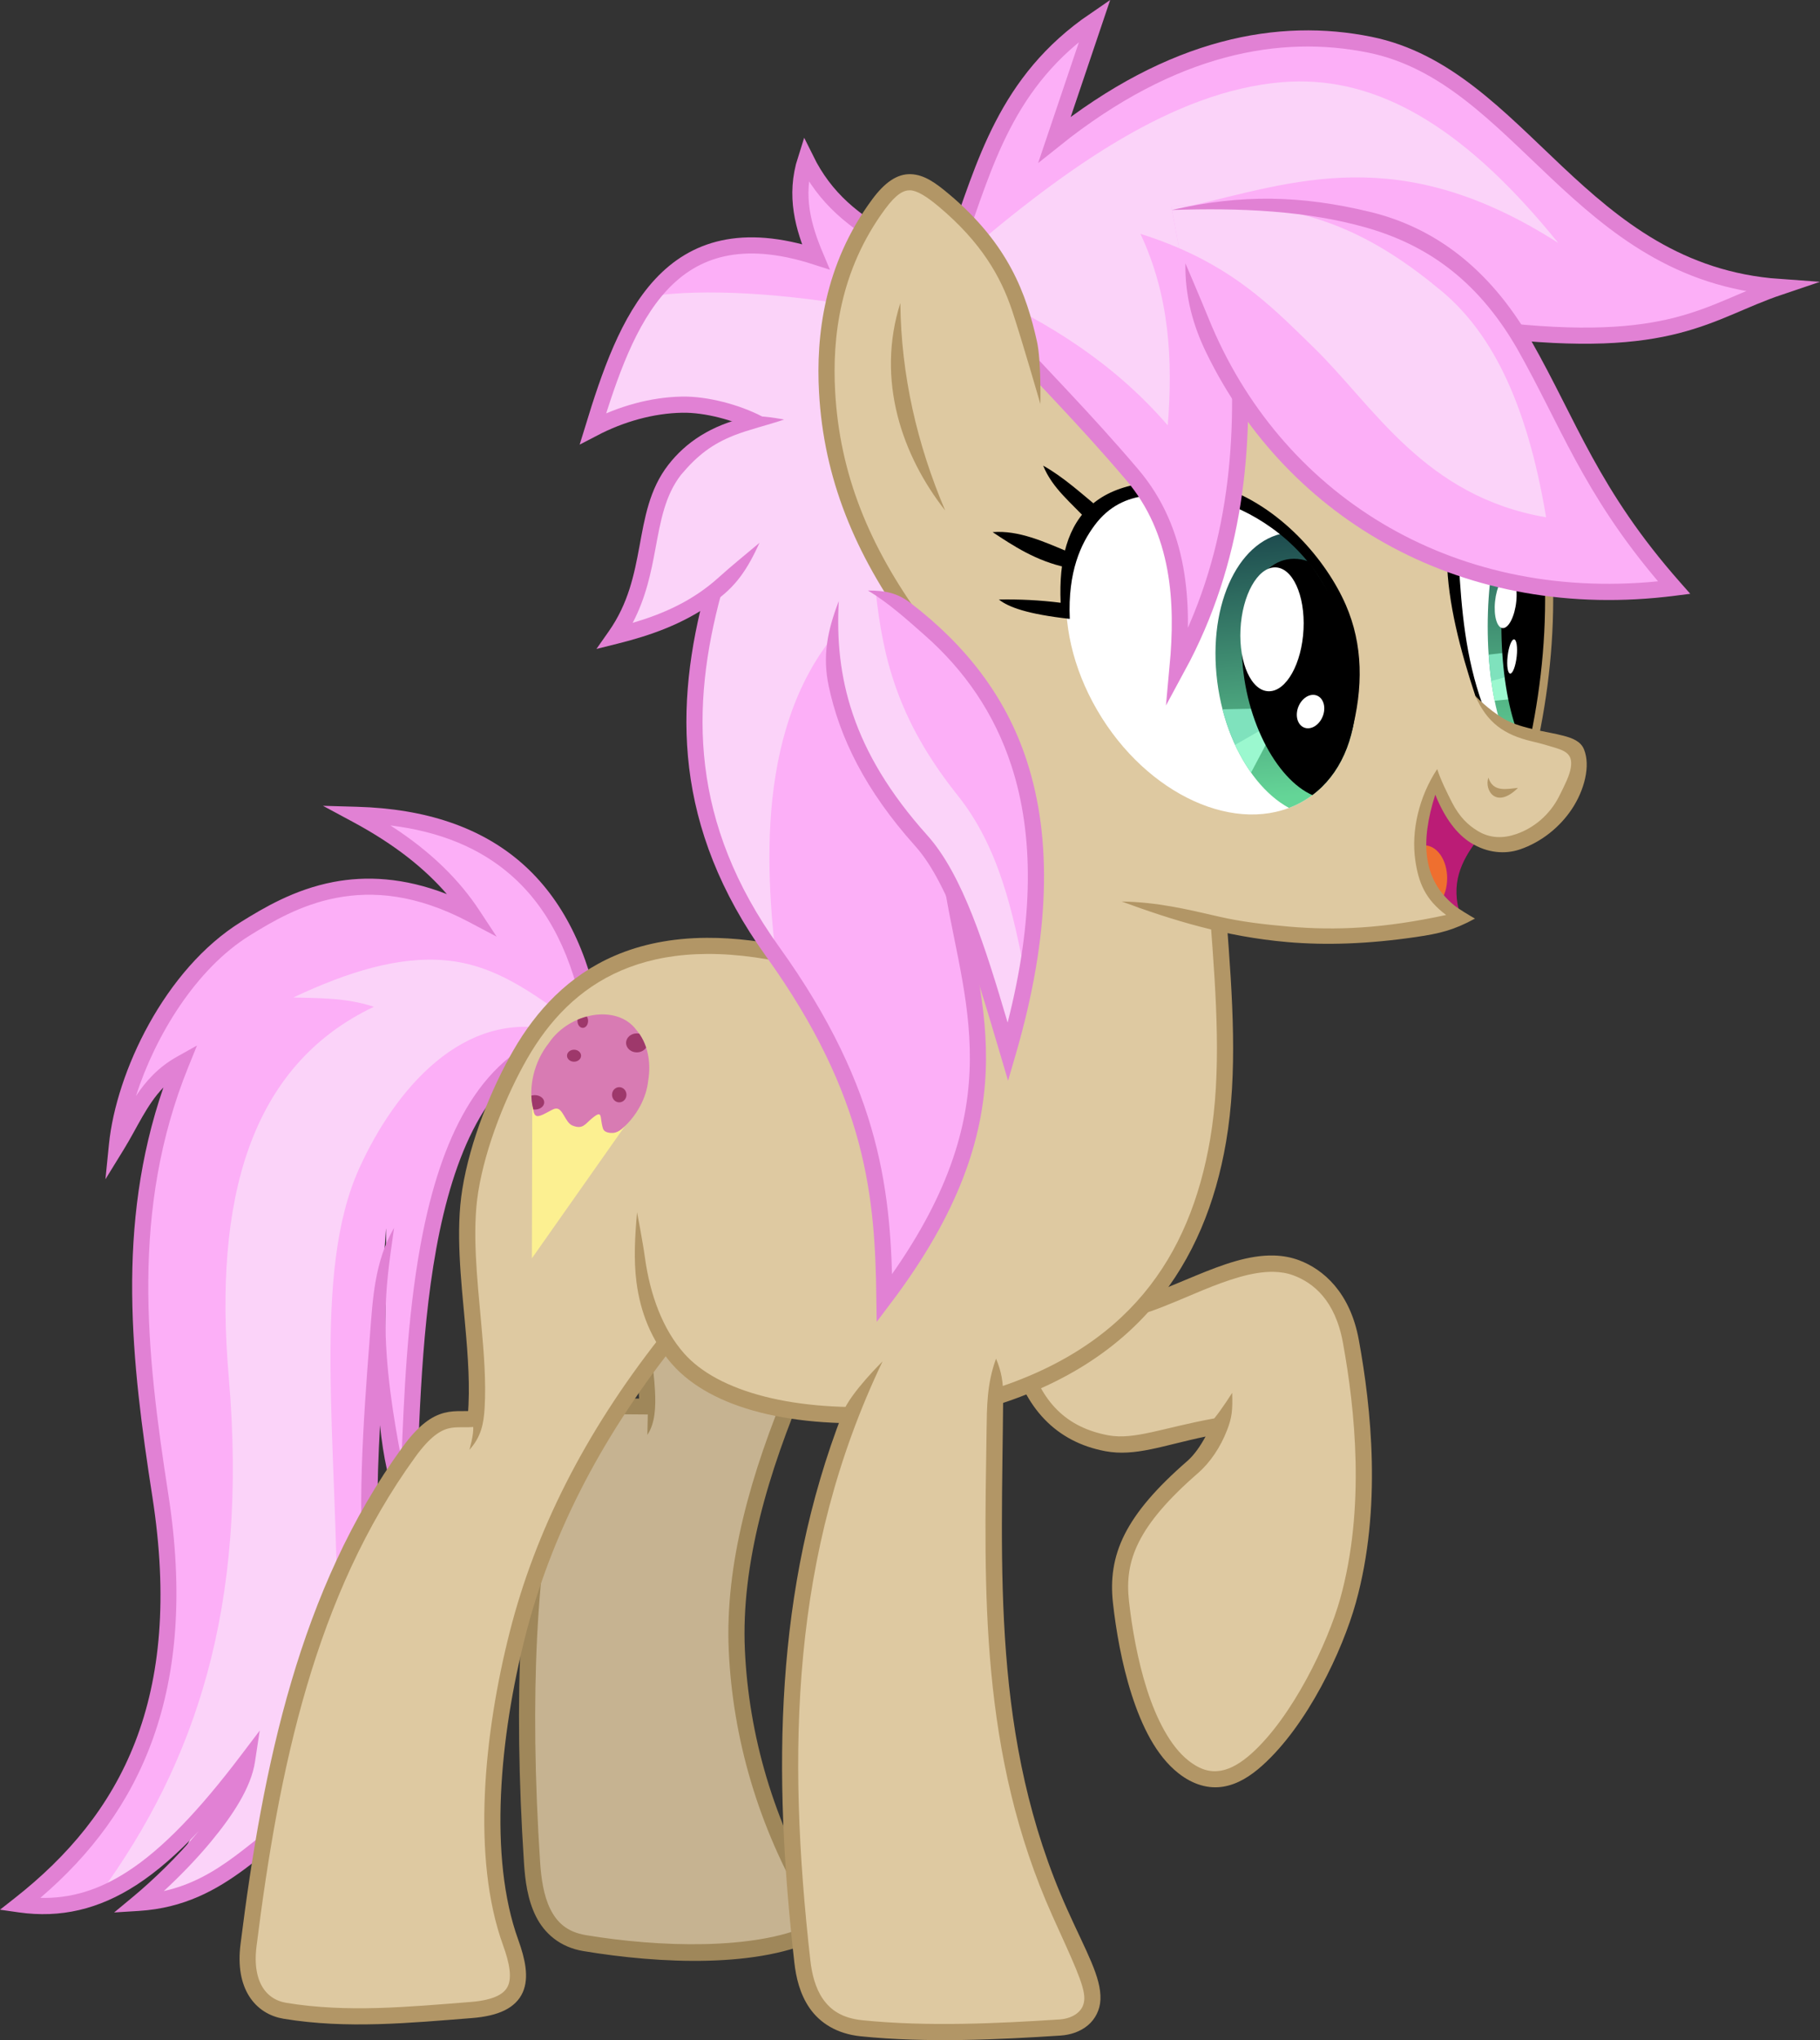
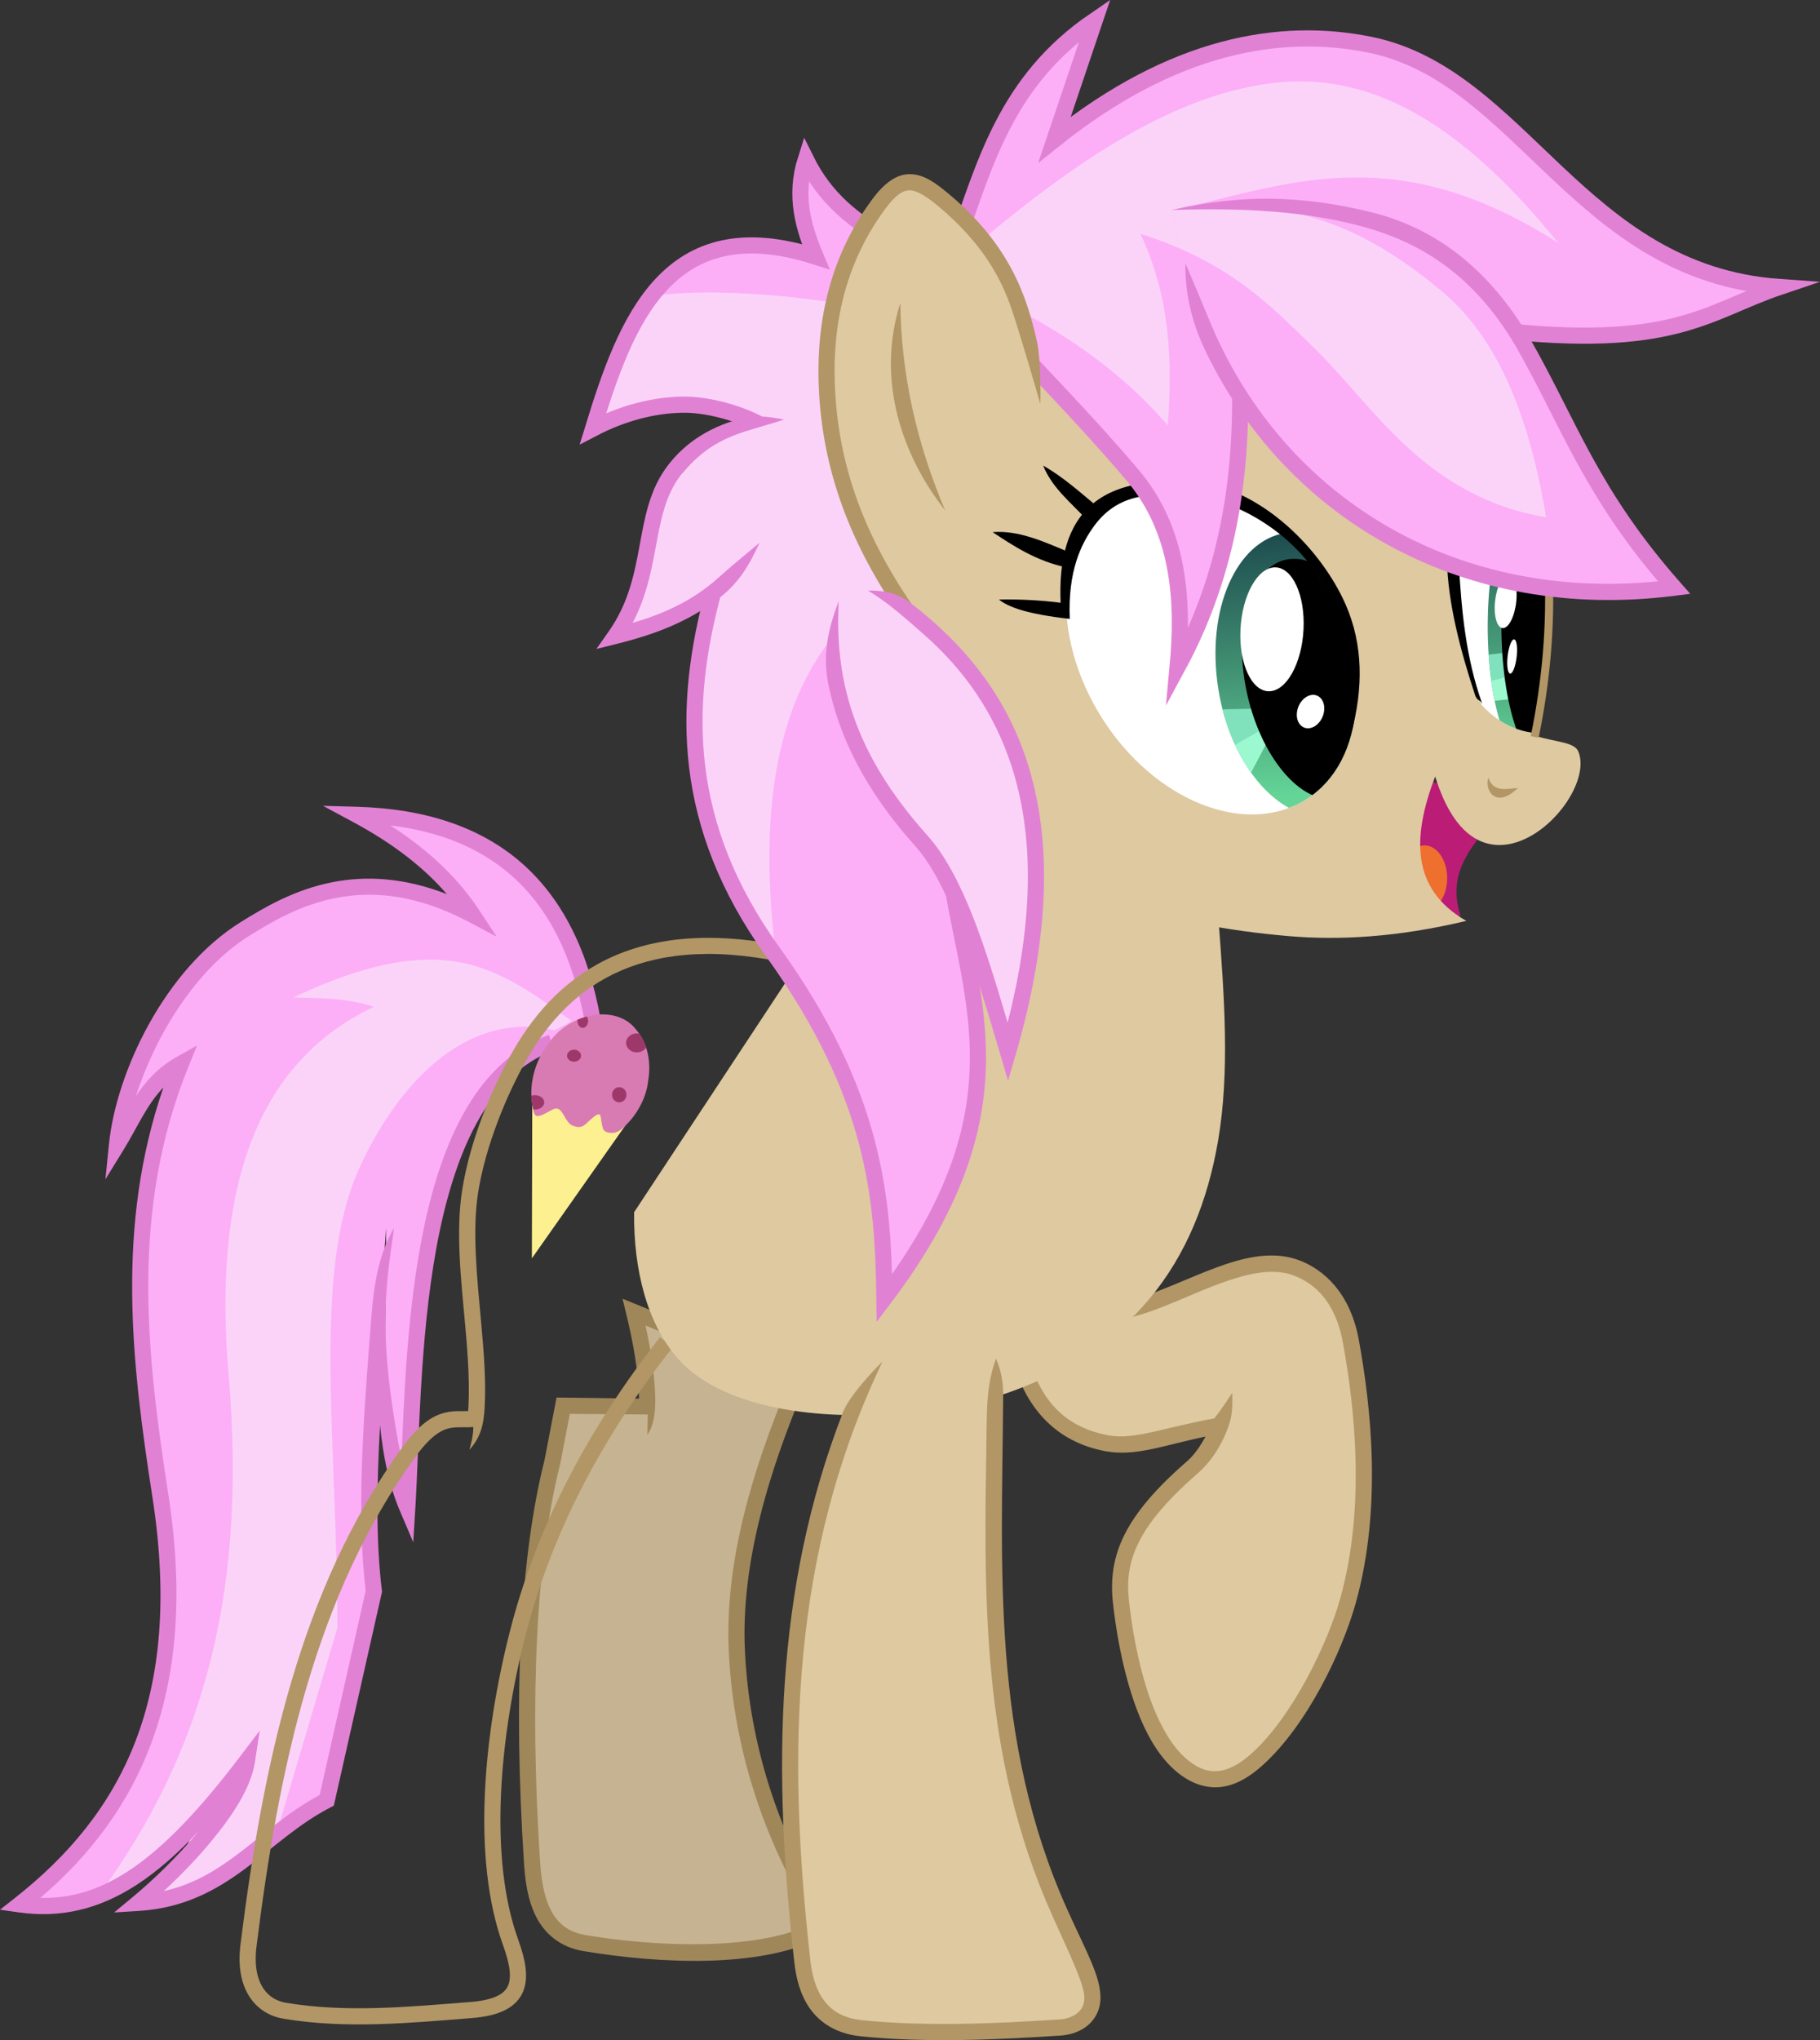
<svg xmlns="http://www.w3.org/2000/svg" xmlns:ns1="http://www.inkscape.org/namespaces/inkscape" xmlns:ns2="http://sodipodi.sourceforge.net/DTD/sodipodi-0.dtd" xmlns:xlink="http://www.w3.org/1999/xlink" id="svg2" version="1.1" ns1:version="0.91 r13725" width="2255.428" height="2527.146" viewBox="0 0 2255.428 2527.146" ns2:docname="Uimportant_question_mark.svg" ns1:export-filename="/home/tps/twit.png" ns1:export-xdpi="80.023094" ns1:export-ydpi="80.023094">
  <rect x="0" y="0" width="2255.428" height="2527.146" fill="#333333" stroke="none" />
  <defs id="defs6">
    <linearGradient ns1:collect="always" id="linearGradient4277">
      <stop style="stop-color:#1e4c4f;stop-opacity:1" offset="0" id="stop4279" />
      <stop style="stop-color:#64d597;stop-opacity:1" offset="1" id="stop4281" />
    </linearGradient>
    <clipPath clipPathUnits="userSpaceOnUse" id="clipPath4263">
      <ellipse ry="176.157" rx="58.709" cy="-671.505" cx="1169.779" id="ellipse4265" style="opacity:1;fill:#1e4a4d;fill-opacity:1;stroke:none;stroke-width:1;stroke-linecap:butt;stroke-linejoin:miter;stroke-miterlimit:6;stroke-dasharray:none;stroke-opacity:1" />
    </clipPath>
    <linearGradient ns1:collect="always" xlink:href="#linearGradient4277" id="linearGradient4283" x1="1182.969" y1="-845.924" x2="1178.559" y2="-500.415" gradientUnits="userSpaceOnUse" />
    <clipPath clipPathUnits="userSpaceOnUse" id="clipPath4300">
      <path ns2:nodetypes="ccccc" ns1:connector-curvature="0" id="path4302" d="m 1069.149,-748.925 117.167,6.657 c 2.323,61.564 -0.807,128.317 -12.316,203.045 -24.345,-1.887 -48.098,-10.873 -70.567,-35.283 -29.6,-65.863 -28.274,-118.582 -34.285,-174.419 z" style="opacity:1;fill:#ffffff;fill-opacity:1;stroke:none;stroke-width:1;stroke-linecap:butt;stroke-linejoin:miter;stroke-miterlimit:6;stroke-dasharray:none;stroke-opacity:1" />
    </clipPath>
    <clipPath clipPathUnits="userSpaceOnUse" id="clipPath4342">
      <ellipse transform="matrix(1,0,0.094,0.996,0,0)" ry="176.842" rx="113.399" cy="-614.684" cx="946.119" id="ellipse4344" style="opacity:1;fill:none;fill-opacity:1;stroke:#ff0000;stroke-width:1.002;stroke-linecap:butt;stroke-linejoin:miter;stroke-miterlimit:6;stroke-dasharray:none;stroke-opacity:1" />
    </clipPath>
    <linearGradient ns1:collect="always" xlink:href="#linearGradient4277" id="linearGradient4352" x1="939.077" y1="-789.881" x2="965.852" y2="-468.242" gradientUnits="userSpaceOnUse" />
    <clipPath clipPathUnits="userSpaceOnUse" id="clipPath4365">
      <ellipse transform="matrix(0.879,-0.477,0.503,0.864,0,0)" ry="221.026" rx="160.589" cy="-200.207" cx="988.614" id="ellipse4367" style="opacity:1;fill:none;fill-opacity:1;stroke:#ff0000;stroke-width:1;stroke-linecap:butt;stroke-linejoin:miter;stroke-miterlimit:6;stroke-dasharray:none;stroke-opacity:1" />
    </clipPath>
    <clipPath clipPathUnits="userSpaceOnUse" id="clipPath4542">
      <path ns2:nodetypes="cssssssssccc" ns1:connector-curvature="0" id="path4544" d="m 70.716,-109.062 c -2.183,21.477 -14.474,44.269 -32.515,59.674 -3.35,2.86 -7.068,4.807 -10.988,5.082 -5.132,0.36 -11.122,-0.93 -12.503,-5.278 -4.552,-14.326 0.573,-24.608 -14.292,-12.199 -7.967,6.651 -10.835,13.409 -23.375,8.45 -9.688,-3.831 -11.784,-22.413 -21.204,-21.096 -4.622,0.646 -14.76,8.341 -20.984,9.248 -5.661,0.824 -5.857,-5.022 -6.838,-9.223 -6.064,-25.968 0.737,-57.373 19.541,-81.17 25.551,-37.905 84.137,-48.694 108.284,-16.492 14.133,16.345 18.82,39.868 14.874,63.005 z" style="opacity:1;fill:none;fill-opacity:1;stroke:#ff0000;stroke-width:1.1;stroke-linecap:butt;stroke-linejoin:miter;stroke-miterlimit:6;stroke-dasharray:none;stroke-opacity:1" />
    </clipPath>
  </defs>
  <ns2:namedview pagecolor="#ffffff" bordercolor="#666666" borderopacity="1" objecttolerance="10" gridtolerance="10" guidetolerance="10" ns1:pageopacity="0" ns1:pageshadow="2" ns1:window-width="1920" ns1:window-height="1060" id="namedview4" showgrid="false" ns1:zoom="0.18776619" ns1:cx="275.31662" ns1:cy="312.96158" ns1:window-x="0" ns1:window-y="0" ns1:window-maximized="1" ns1:current-layer="layer2" fit-margin-top="0" fit-margin-left="0" fit-margin-right="0" fit-margin-bottom="0" borderlayer="true" ns1:showpageshadow="false" />
  <g ns1:groupmode="layer" id="layer2" ns1:label="horse" style="display:inline;opacity:1" transform="translate(732.561,1447.651)">
    <g id="g4511">
      <path style="opacity:1;fill:#fcaff7;fill-opacity:1;stroke:none;stroke-width:20;stroke-linecap:butt;stroke-linejoin:miter;stroke-miterlimit:6;stroke-dasharray:none;stroke-opacity:1" d="M 1.749,-184.186 C -27.695,-348.095 -122.77,-433.551 -290.43,-438.289 c 71.274,38.351 114.8,80.171 143.561,123.837 -134.527,-71.111 -226.58,-16.824 -281.464,17.113 -90.886,56.2 -150.664,182.698 -159.259,268.125 22.085,-35.893 35.692,-76.351 79.198,-100.71 -72.907,179.917 -52.967,357.772 -25.443,534.918 39.3,252.93 -40.487,401.298 -174.149,506.351 99.324,14.172 178.077,-41.562 281.5,-177.938 -8.438,55.503 -85.755,135.51 -134.631,176.055 107.65,-6.709 150.385,-84.233 233.485,-127.099 l 58.371,-258.905 c -15.739,-127.361 5.366,-294.915 15.064,-450.024 1.711,121.236 -12.459,255.376 26.361,346.462 9.808,-158.664 0.252,-510.405 178.88,-576.181" id="path4505" ns1:connector-curvature="0" ns2:nodetypes="cccsccscccccccc" />
      <path ns2:nodetypes="csccscccccsc" ns1:connector-curvature="0" id="path4509" d="m -24.108,-182.74 c -50.835,-36.569 -95.709,-69.901 -156.524,-75.335 -57.039,-5.096 -119.317,13.474 -188.425,46.035 33.265,0.854 66.531,0.399 99.796,11.507 -154.168,73.295 -198.659,239.563 -179.821,458.497 24.646,286.434 -42.656,479.145 -159.109,639.26 39.99,-16.366 78.509,-45.974 116.743,-78.142 -12.887,32.061 -40.47,62.897 -63.079,94.147 56.272,-10.356 109.133,-45.444 161.933,-80.967 L -314.452,568.649 C -314.617,334.59 -346.032,129.365 -287.541,-0.022 -243.149,-98.221 -158.437,-198.048 -45.191,-171.348" style="opacity:1;fill:#fbd3f9;fill-opacity:1;stroke:none;stroke-width:1;stroke-linecap:butt;stroke-linejoin:miter;stroke-miterlimit:6;stroke-dasharray:none;stroke-opacity:1" />
      <path ns2:nodetypes="cscssccccsscssccscssccccccccssccsscscsccscsccsscsccccssscccsccscc" ns1:connector-curvature="0" id="path4503" d="m -332.326,-449.477 37.158,19.994 c 52.699,28.357 89.519,58.324 116.379,89.402 -53.62,-20.895 -100.67,-22.656 -140.557,-15.031 -48.724,9.314 -86.708,32.238 -114.248,49.268 -94.927,58.698 -154.99,186.585 -163.949,275.629 l -4.361,43.342 22.828,-37.1 c 16.874,-27.425 28.183,-55.003 49.029,-76.635 -59.119,171.315 -39.575,340.43 -13.672,507.137 38.894,250.315 -38.861,393.532 -170.447,496.953 l -18.395,14.457 23.16,3.305 c 51.842,7.397 99.421,-3.766 146.068,-34.023 25.509,-16.546 50.891,-38.87 77.139,-66.738 -0.051,0.061 -0.098,0.124 -0.148,0.186 -25.973,31.379 -57.216,61.234 -81.16,81.098 l -23.609,19.586 30.615,-1.908 c 56.13,-3.498 96.071,-25.854 131.279,-51.936 35.208,-26.082 66.18,-55.631 106.168,-76.258 l 4.146,-2.137 59.779,-265.154 -0.213,-1.727 c -7.458,-60.356 -6.388,-130.611 -2.277,-204.514 3.843,38.402 11.096,74.466 24.578,106.1 l 16.572,38.883 2.607,-42.188 c 4.945,-79.986 5.055,-207.026 25.988,-321.746 10.467,-57.36 26.165,-111.526 49.762,-154.799 23.596,-43.273 54.686,-75.434 96.604,-90.869 l -6.91,-18.768 c -47.396,17.453 -82.097,53.927 -107.254,100.063 -25.157,46.136 -41.176,102.153 -51.875,160.783 -16.693,91.479 -20.386,188.797 -23.506,264.875 -9.833,-50.843 -20.409,-114.958 -19.794,-175.978 0.387,-38.436 4.117,-64.802 10.642,-110.782 -24.523,42.18 -26.52,89.84 -29.919,133.349 -8.773,112.317 -16.394,223.865 -5.257,316.216 l -57.029,252.945 c -40.965,22.024 -72,51.397 -104.717,75.633 -26.278,19.466 -53.505,35.62 -88.432,43.424 19.313,-17.891 40.058,-39.018 58.617,-61.439 27.014,-32.636 49.54,-66.977 54.334,-98.51 l 5.912,-38.883 -23.766,31.338 c -51.369,67.737 -96.346,114.915 -139.762,143.076 -35.946,23.316 -70.602,33.736 -108.395,32.85 124.058,-105.959 196.44,-256.648 158.654,-499.832 -27.481,-176.866 -46.977,-352.424 24.83,-529.627 l 10.695,-26.395 -24.85,13.914 c -23.293,13.042 -38.622,30.324 -50.779,48.654 23.495,-73.704 74.058,-157.455 140.986,-198.84 27.343,-16.908 62.829,-38.097 107.484,-46.633 44.656,-8.536 98.546,-4.768 164.047,29.855 l 34.473,18.223 -21.447,-32.564 c -24.245,-36.809 -59.001,-72.231 -110.262,-105.227 62.082,7.608 111.549,28.339 149.678,61.771 46.355,40.646 76.564,100.581 91.008,180.99 l 19.686,-3.535 c -15,-83.501 -47.049,-148.248 -97.508,-192.492 -50.459,-44.244 -118.759,-67.425 -204.232,-69.84 z" style="color:#000000;font-style:normal;font-variant:normal;font-weight:normal;font-stretch:normal;font-size:medium;line-height:normal;font-family:sans-serif;text-indent:0;text-align:start;text-decoration:none;text-decoration-line:none;text-decoration-style:solid;text-decoration-color:#000000;letter-spacing:normal;word-spacing:normal;text-transform:none;direction:ltr;block-progression:tb;writing-mode:lr-tb;baseline-shift:baseline;text-anchor:start;white-space:normal;clip-rule:nonzero;display:inline;overflow:visible;visibility:visible;opacity:1;isolation:auto;mix-blend-mode:normal;color-interpolation:sRGB;color-interpolation-filters:linearRGB;solid-color:#000000;solid-opacity:1;fill:#e181d4;fill-opacity:1;fill-rule:nonzero;stroke:none;stroke-width:20;stroke-linecap:butt;stroke-linejoin:miter;stroke-miterlimit:6;stroke-dasharray:none;stroke-dashoffset:0;stroke-opacity:1;color-rendering:auto;image-rendering:auto;shape-rendering:auto;text-rendering:auto;enable-background:accumulate" />
    </g>
    <g id="g4499">
      <path ns2:nodetypes="cccccc" ns1:connector-curvature="0" id="path4495" d="m 1097.775,-406.744 c -19.66,26.057 -33.344,54.221 -20.305,93.534 l -72.897,0 0,-176.083 71.021,19.03 z" style="opacity:1;fill:#bb1c76;fill-opacity:1;stroke:none;stroke-width:1;stroke-linecap:butt;stroke-linejoin:miter;stroke-miterlimit:6;stroke-dasharray:none;stroke-opacity:1" />
      <ellipse ry="40.625" rx="27.977" cy="-359.811" cx="1032.867" id="path4497" style="opacity:1;fill:#ef6f2f;fill-opacity:1;stroke:none;stroke-width:1;stroke-linecap:butt;stroke-linejoin:miter;stroke-miterlimit:6;stroke-dasharray:none;stroke-opacity:1" />
    </g>
    <g id="g4200">
      <path style="opacity:1;fill:#c6b391;fill-opacity:1;stroke:none;stroke-width:20;stroke-linecap:butt;stroke-linejoin:miter;stroke-miterlimit:6;stroke-dasharray:none;stroke-opacity:1" d="m 69.235,294.926 -103.853,-1.331 -13.314,69.235 c -30.045,118.266 -38.737,290.794 -25.297,496.628 2.709,41.484 12.11,91.014 65.241,99.858 C 85.926,974.95 209.338,979.634 280.935,943.339 l -3.604,-28.579 C 216.154,812.288 185.431,703.072 180.546,596.718 175.563,488.212 209.75,373.077 257.615,260.927 L 53.258,177.759 Z" id="path4196" ns1:connector-curvature="0" ns2:nodetypes="cccssccscc" />
      <path ns2:nodetypes="cccccsssccccscccccsccssscccccscc" ns1:connector-curvature="0" id="path4194" d="m 38.934,161.133 4.605,18.984 c 8.348,34.398 14.8,68.883 15.883,104.684 l -102.279,-1.312 -14.857,77.256 c -30.427,120.055 -38.962,293.099 -25.494,499.365 1.386,21.234 4.351,45.183 14.746,65.988 10.395,20.805 29.378,38.181 58.832,43.084 C 85.365,984.995 209.416,990.805 285.455,952.258 l 6.281,-3.184 -4.746,-37.643 -1.074,-1.797 C 225.588,808.582 195.346,701.006 190.535,596.258 185.663,490.17 219.243,376.312 266.812,264.854 l 3.992,-9.355 z m 28.422,33.16 177.211,72.119 c -46.086,109.901 -78.963,222.913 -74.01,330.764 4.929,107.312 35.821,217.478 97.104,320.828 l 2.43,19.262 C 201.793,968.132 83.714,964.444 -6.346,949.453 -30.023,945.512 -42.307,933.7 -50.572,917.158 -58.837,900.616 -61.928,879.056 -63.25,858.807 -76.648,653.614 -67.827,481.755 -38.24,365.293 l 0.072,-0.285 11.791,-61.307 96.575,0.793 -0.503,25.237 c 9.675,-14.387 10.544,-34.525 9.401,-55.214 C 77.573,246.936 73.089,220.323 67.355,194.293 Z" style="color:#000000;font-style:normal;font-variant:normal;font-weight:normal;font-stretch:normal;font-size:medium;line-height:normal;font-family:sans-serif;text-indent:0;text-align:start;text-decoration:none;text-decoration-line:none;text-decoration-style:solid;text-decoration-color:#000000;letter-spacing:normal;word-spacing:normal;text-transform:none;direction:ltr;block-progression:tb;writing-mode:lr-tb;baseline-shift:baseline;text-anchor:start;white-space:normal;clip-rule:nonzero;display:inline;overflow:visible;visibility:visible;opacity:1;isolation:auto;mix-blend-mode:normal;color-interpolation:sRGB;color-interpolation-filters:linearRGB;solid-color:#000000;solid-opacity:1;fill:#9f875a;fill-opacity:1;fill-rule:nonzero;stroke:none;stroke-width:20;stroke-linecap:butt;stroke-linejoin:miter;stroke-miterlimit:6;stroke-dasharray:none;stroke-dashoffset:0;stroke-opacity:1;color-rendering:auto;image-rendering:auto;shape-rendering:auto;text-rendering:auto;enable-background:accumulate" />
    </g>
    <g id="g4180">
      <path style="opacity:1;fill:#dec9a1;fill-opacity:1;stroke:none;stroke-width:20;stroke-linecap:butt;stroke-linejoin:miter;stroke-miterlimit:6;stroke-dasharray:none;stroke-opacity:1" d="m 745.288,369.746 c -76.27,66.375 -94.794,112.216 -88.713,166.937 7.252,65.26 27.921,165.055 77.155,204.147 33.829,26.86 63.98,15.536 91.151,-8.771 53.629,-47.976 97.189,-139.91 113.062,-196.825 31.968,-114.624 18.704,-238.601 3.529,-321.521 -10.222,-55.857 -40.561,-80.676 -67.419,-90.805 -71.156,-26.834 -168.796,57.853 -245.54,56.684 l -98.465,47.302 c 15.31,64.555 51.52,102.53 109.16,113.252 37.184,6.917 74.812,-10.689 139.86,-21.929 z" id="path4176" ns1:connector-curvature="0" ns2:nodetypes="cssssssccsc" />
      <path ns2:nodetypes="csccccscssssssssssccssssssssssssccsccss" ns1:connector-curvature="0" id="path4174" d="m 846.686,107.586 c -31.524,-1.015 -64.673,11.431 -97.115,24.795 -43.256,17.819 -86.274,37.74 -120.904,37.213 l -2.357,-0.035 -107.848,51.809 1.857,7.836 c 15.923,67.143 55.987,109.415 117.061,120.775 36.991,6.881 71.473,-7.187 124.039,-18.15 -6.726,12.291 -14.236,23.013 -22.695,30.375 -38.693,33.673 -63.339,62.577 -77.604,90.881 -14.265,28.304 -17.68,55.93 -14.482,84.703 3.679,33.111 10.719,74.901 23.254,113.848 12.535,38.946 30.292,75.328 57.621,97.027 18.583,14.755 38.005,19.805 55.926,16.836 17.921,-2.969 33.731,-13.122 48.111,-25.986 56.355,-50.414 99.631,-142.799 116.027,-201.59 32.661,-117.111 19.039,-242.367 3.732,-326.008 -10.758,-58.787 -44.148,-87.207 -73.727,-98.361 -10.06,-3.794 -20.388,-5.628 -30.896,-5.967 z m -0.93,20.205 c 8.751,0.171 17.041,1.56 24.77,4.475 24.138,9.103 51.426,30.322 61.111,83.248 15.042,82.199 27.948,204.898 -3.326,317.035 -15.35,55.038 -59.195,146.521 -110.098,192.059 -12.791,11.442 -25.64,19.105 -38.045,21.16 -12.404,2.055 -24.975,-0.663 -40.221,-12.768 -21.906,-17.393 -39.098,-50.455 -51.02,-87.494 -11.921,-37.039 -18.842,-77.778 -22.414,-109.928 -2.883,-25.949 -0.078,-48.601 12.467,-73.492 12.545,-24.891 35.293,-52.095 72.871,-84.797 15.619,-13.593 28.079,-32.453 36.205,-53.364 6.183,-15.91 6.981,-24.728 6.35,-46.255 0,0 -13.049,20.635 -22.192,31.675 -62.8,11.374 -99.09,26.939 -131.178,20.971 -51.881,-9.651 -83.702,-40.987 -99.225,-97.98 l 89.252,-42.873 c 41.302,-0.296 84.489,-21.439 126.123,-38.59 31.904,-13.143 62.315,-23.595 88.568,-23.082 z" style="color:#000000;font-style:normal;font-variant:normal;font-weight:normal;font-stretch:normal;font-size:medium;line-height:normal;font-family:sans-serif;text-indent:0;text-align:start;text-decoration:none;text-decoration-line:none;text-decoration-style:solid;text-decoration-color:#000000;letter-spacing:normal;word-spacing:normal;text-transform:none;direction:ltr;block-progression:tb;writing-mode:lr-tb;baseline-shift:baseline;text-anchor:start;white-space:normal;clip-rule:nonzero;display:inline;overflow:visible;visibility:visible;opacity:1;isolation:auto;mix-blend-mode:normal;color-interpolation:sRGB;color-interpolation-filters:linearRGB;solid-color:#000000;solid-opacity:1;fill:#b29666;fill-opacity:1;fill-rule:nonzero;stroke:none;stroke-width:20;stroke-linecap:butt;stroke-linejoin:miter;stroke-miterlimit:6;stroke-dasharray:none;stroke-dashoffset:0;stroke-opacity:1;color-rendering:auto;image-rendering:auto;shape-rendering:auto;text-rendering:auto;enable-background:accumulate" />
    </g>
    <g id="g4212">
-       <path style="opacity:1;fill:#dec9a1;fill-opacity:1;stroke:none;stroke-width:20;stroke-linecap:butt;stroke-linejoin:miter;stroke-miterlimit:6;stroke-dasharray:none;stroke-opacity:1" d="m -135.572,307.861 c -28.875,8.928 -48.805,-13.994 -90.381,43.308 -125.645,173.167 -170.926,389.405 -198.651,611.016 -6.271,50.122 15.72,76.095 45.191,80.967 76.685,12.675 153.784,5.075 230.661,-0.942 63.913,-5.002 66.103,-36.357 48.957,-83.791 C -137.796,853.294 -123.122,701.74 -91.104,576.009 -60.001,453.875 0.028,333.468 93.201,215.04 L 278.272,-256.291 C 168.788,-288.895 56.91,-296.957 -66.628,-185.499 -156.304,-58.098 -173.663,109.479 -135.572,307.861 Z" id="path4206" ns1:connector-curvature="0" ns2:nodetypes="csssssscccc" />
      <path ns2:nodetypes="cssssssc" ns1:connector-curvature="0" id="path4204" d="m -142.481,309.472 c -25.364,4.11 -45.29,-10.927 -83.473,41.697 -125.645,173.167 -170.926,389.405 -198.651,611.016 -6.271,50.122 15.72,76.095 45.191,80.967 76.685,12.675 153.784,5.075 230.661,-0.942 63.913,-5.002 66.103,-36.357 48.957,-83.791 C -137.796,853.294 -123.122,701.74 -91.104,576.009 -60.001,453.875 0.028,333.468 93.201,215.04" style="opacity:1;fill:none;fill-opacity:1;stroke:#b29666;stroke-width:20;stroke-linecap:butt;stroke-linejoin:miter;stroke-miterlimit:6;stroke-dasharray:none;stroke-opacity:1" />
      <path ns2:nodetypes="sssssssscsssssccs" ns1:connector-curvature="0" id="path4208" d="m 143.467,-285.949 c -43.953,0.225 -81.637,8.164 -113.982,22.057 -57.502,24.698 -97.511,67.992 -126.064,117.666 -26.459,46.031 -53.304,110.966 -63.088,171.838 -8.368,52.061 -1.621,110.927 3.518,167.559 3.599,39.666 6.337,78.203 3.335,111.925 -0.298,3.347 -0.653,6.646 -1.068,9.894 -0.429,3.348 7.355,0.183 7.735,4.779 0.839,10.162 -4.748,28.497 -4.748,28.497 14.618,-15.963 17.772,-32.49 18.905,-51.841 1.947,-33.259 -0.969,-69.022 -4.24,-105.062 -5.164,-56.911 -11.404,-114.583 -3.689,-162.576 9.22,-57.362 35.383,-121.032 60.682,-165.045 27.048,-47.056 63.787,-86.567 116.617,-109.258 52.83,-22.691 122.364,-28.785 215.85,-6.67 l 4.605,-19.463 c -42.202,-9.984 -80.18,-14.474 -114.365,-14.299 z" style="color:#000000;font-style:normal;font-variant:normal;font-weight:normal;font-stretch:normal;font-size:medium;line-height:normal;font-family:sans-serif;text-indent:0;text-align:start;text-decoration:none;text-decoration-line:none;text-decoration-style:solid;text-decoration-color:#000000;letter-spacing:normal;word-spacing:normal;text-transform:none;direction:ltr;block-progression:tb;writing-mode:lr-tb;baseline-shift:baseline;text-anchor:start;white-space:normal;clip-rule:nonzero;display:inline;overflow:visible;visibility:visible;opacity:1;isolation:auto;mix-blend-mode:normal;color-interpolation:sRGB;color-interpolation-filters:linearRGB;solid-color:#000000;solid-opacity:1;fill:#b29666;fill-opacity:1;fill-rule:nonzero;stroke:none;stroke-width:20;stroke-linecap:butt;stroke-linejoin:miter;stroke-miterlimit:6;stroke-dasharray:none;stroke-dashoffset:0;stroke-opacity:1;color-rendering:auto;image-rendering:auto;shape-rendering:auto;text-rendering:auto;enable-background:accumulate" />
    </g>
    <g id="g4221">
      <path style="opacity:1;fill:#dec9a1;fill-opacity:1;stroke:none;stroke-width:20;stroke-linecap:butt;stroke-linejoin:miter;stroke-miterlimit:6;stroke-dasharray:none;stroke-opacity:1" d="M 53.258,53.935 C 52.474,125.724 69.52,192.188 107.713,235.472 c 45.29,51.328 143.117,77.063 270.768,68.156 L 487.308,286.938 C 671.134,233.325 751.552,113.608 776.955,-34.71 c 14.423,-84.211 7.953,-176.288 0.473,-274.093 l -9.064,-54.129 -370.286,22.502 3.859,65.051 -139.643,12.43 z" id="path4219" ns1:connector-curvature="0" ns2:nodetypes="csccscccccc" />
-       <path style="color:#000000;font-style:normal;font-variant:normal;font-weight:normal;font-stretch:normal;font-size:medium;line-height:normal;font-family:sans-serif;text-indent:0;text-align:start;text-decoration:none;text-decoration-line:none;text-decoration-style:solid;text-decoration-color:#000000;letter-spacing:normal;word-spacing:normal;text-transform:none;direction:ltr;block-progression:tb;writing-mode:lr-tb;baseline-shift:baseline;text-anchor:start;white-space:normal;clip-rule:nonzero;display:inline;overflow:visible;visibility:visible;opacity:1;isolation:auto;mix-blend-mode:normal;color-interpolation:sRGB;color-interpolation-filters:linearRGB;solid-color:#000000;solid-opacity:1;fill:#b29666;fill-opacity:1;fill-rule:nonzero;stroke:none;stroke-width:20;stroke-linecap:butt;stroke-linejoin:miter;stroke-miterlimit:6;stroke-dasharray:none;stroke-dashoffset:0;stroke-opacity:1;color-rendering:auto;image-rendering:auto;shape-rendering:auto;text-rendering:auto;enable-background:accumulate" d="m 787.398,-309.566 -19.941,1.525 c 7.477,97.766 13.775,189.118 -0.359,271.643 C 742.163,109.184 665.399,224.373 485.078,277.162 L 377.445,293.67 C 251.654,302.387 156.833,276.027 115.211,228.855 89.096,199.258 73.032,157.159 66.546,109.329 64.138,91.575 56.922,53.976 56.922,53.976 c -2.667,29.712 -4.304,58.735 -0.783,86.228 4.806,37.526 18.358,72.201 44.075,101.885 48.919,55.441 149.621,80.54 278.961,71.516 l 0.412,-0.029 109.887,-16.852 0.633,-0.186 c 186.914,-54.514 270.859,-178.662 296.703,-329.559 14.712,-85.897 8.071,-178.701 0.588,-276.545 z" id="path4217" ns1:connector-curvature="0" ns2:nodetypes="ccsccsscscccccsc" />
    </g>
    <g id="g4190">
      <path style="opacity:1;fill:#dec9a1;fill-opacity:1;stroke:none;stroke-width:20;stroke-linecap:butt;stroke-linejoin:miter;stroke-miterlimit:6;stroke-dasharray:none;stroke-opacity:1" d="m 352.111,234.427 c -114.866,240.166 -119.586,488.345 -90.381,747.529 3.929,34.869 17.946,77.202 73.435,82.85 82.028,8.349 170.71,3.93 245.724,-0.941 22.328,-1.45 39.523,-14.433 40.275,-35.184 C 621.968,1006.49 604.782,974.876 580.889,921.702 477.873,692.438 501.019,462.052 500.863,235.368" id="path4186" ns1:connector-curvature="0" ns2:nodetypes="csssssc" />
      <path ns2:nodetypes="ssssssssscsssssssscs" ns1:connector-curvature="0" id="path4184" d="m 312.15,301.579 c -85.616,220.166 -86.786,446.949 -60.357,681.497 2.062,18.302 6.714,39.229 19.121,56.988 12.407,17.759 33.074,31.619 63.238,34.689 83.104,8.459 172.252,3.969 247.385,-0.91 12.925,-0.839 24.868,-5.013 34.004,-12.67 9.136,-7.657 15.142,-19.074 15.615,-32.131 1.004,-27.688 -17.381,-58.549 -41.146,-111.439 -94.739,-210.844 -80.967,-423.36 -79.393,-635.168 0.133,-17.946 -2.209,-31.327 -8.812,-47.068 -11.48,31.08 -11.312,59.677 -11.763,89.448 -2.997,197.645 -8.838,399.432 81.726,600.986 24.02,53.458 40.008,85.824 39.402,102.518 -0.279,7.694 -3.245,13.143 -8.477,17.527 -5.231,4.385 -13.049,7.428 -22.453,8.039 -74.896,4.863 -163.11,9.213 -244.062,0.973 -25.325,-2.578 -39.413,-12.71 -48.869,-26.246 -9.456,-13.536 -13.776,-31.208 -15.643,-47.775 -29.112,-258.359 -24.288,-504.251 89.467,-742.094 0,0 -39.689,38.937 -48.983,62.837 z" style="color:#000000;font-style:normal;font-variant:normal;font-weight:normal;font-stretch:normal;font-size:medium;line-height:normal;font-family:sans-serif;text-indent:0;text-align:start;text-decoration:none;text-decoration-line:none;text-decoration-style:solid;text-decoration-color:#000000;letter-spacing:normal;word-spacing:normal;text-transform:none;direction:ltr;block-progression:tb;writing-mode:lr-tb;baseline-shift:baseline;text-anchor:start;white-space:normal;clip-rule:nonzero;display:inline;overflow:visible;visibility:visible;opacity:1;isolation:auto;mix-blend-mode:normal;color-interpolation:sRGB;color-interpolation-filters:linearRGB;solid-color:#000000;solid-opacity:1;fill:#b29666;fill-opacity:1;fill-rule:nonzero;stroke:none;stroke-width:20;stroke-linecap:butt;stroke-linejoin:miter;stroke-miterlimit:6;stroke-dasharray:none;stroke-dashoffset:0;stroke-opacity:1;color-rendering:auto;image-rendering:auto;shape-rendering:auto;text-rendering:auto;enable-background:accumulate" />
    </g>
    <g id="g4304">
      <path style="opacity:1;fill:#dec9a1;fill-opacity:1;stroke:none;stroke-width:15;stroke-linecap:butt;stroke-linejoin:miter;stroke-miterlimit:6;stroke-dasharray:none;stroke-opacity:1" d="m 654.794,-330.928 c 62.623,22.931 132.606,36.168 208.747,42.784 63.893,5.552 135.768,1.469 221.035,-18.776 -68.963,-39.49 -67.074,-104.413 -38.6,-178.88 25.636,82.771 68.57,92.562 102.819,80.816 47.693,-16.358 88.419,-78.157 74.618,-111.664 -4.834,-11.736 -26.456,-11.422 -53.399,-19.432 6.835,-40.862 27.657,-186.753 12.404,-219.275 l -321.04,-321.04 -461.945,0 0,764.183 z" id="path4229" ns1:connector-curvature="0" ns2:nodetypes="csccsscc" />
      <path ns2:nodetypes="ccccc" ns1:connector-curvature="0" id="path4239" d="m 1069.149,-748.925 117.167,6.657 c 2.323,61.564 -0.807,128.317 -12.316,203.045 -24.345,-1.887 -48.098,-10.873 -70.567,-35.283 -29.6,-65.863 -28.274,-118.582 -34.285,-174.419 z" style="opacity:1;fill:#ffffff;fill-opacity:1;stroke:none;stroke-width:1;stroke-linecap:butt;stroke-linejoin:miter;stroke-miterlimit:6;stroke-dasharray:none;stroke-opacity:1" />
      <g clip-path="url(#clipPath4300)" id="g4289">
        <ellipse style="opacity:1;fill:url(#linearGradient4283);fill-opacity:1;stroke:none;stroke-width:1;stroke-linecap:butt;stroke-linejoin:miter;stroke-miterlimit:6;stroke-dasharray:none;stroke-opacity:1" id="path4241" cx="1169.779" cy="-671.505" rx="58.709" ry="176.157" />
        <g id="g4253" clip-path="url(#clipPath4263)">
          <path ns1:connector-curvature="0" id="path4251" d="m 1105.524,-606.779 35.07,-7.532 3.295,32.245 -34.364,3.531 z" style="opacity:1;fill:#9bf8cf;fill-opacity:1;stroke:none;stroke-width:1;stroke-linecap:butt;stroke-linejoin:miter;stroke-miterlimit:6;stroke-dasharray:none;stroke-opacity:1" />
          <path ns1:connector-curvature="0" id="path4249" d="m 1100.111,-635.259 39.306,-4.707 -0.941,29.656 -32.38,8.676 z" style="opacity:1;fill:#7fe2bd;fill-opacity:1;stroke:none;stroke-width:1;stroke-linecap:butt;stroke-linejoin:miter;stroke-miterlimit:6;stroke-dasharray:none;stroke-opacity:1" />
        </g>
        <ellipse ry="176.157" rx="58.709" cy="-672.917" cx="1186.726" id="ellipse4243" style="opacity:1;fill:#000000;fill-opacity:1;stroke:none;stroke-width:1;stroke-linecap:butt;stroke-linejoin:miter;stroke-miterlimit:6;stroke-dasharray:none;stroke-opacity:1" />
        <ellipse style="opacity:1;fill:#ffffff;fill-opacity:1;stroke:none;stroke-width:1.003;stroke-linecap:butt;stroke-linejoin:miter;stroke-miterlimit:6;stroke-dasharray:none;stroke-opacity:1" id="path4245" cx="1061.298" cy="-706.148" rx="13.156" ry="33.2" transform="matrix(1,0,-0.102,0.995,0,0)" />
        <ellipse style="opacity:1;fill:#ffffff;fill-opacity:1;stroke:none;stroke-width:1.003;stroke-linecap:butt;stroke-linejoin:miter;stroke-miterlimit:6;stroke-dasharray:none;stroke-opacity:1" id="path4247" cx="1072.42" cy="-638.28" rx="5.649" ry="21.308" transform="matrix(1,0,-0.108,0.994,0,0)" />
      </g>
      <path ns2:nodetypes="ccccc" ns1:connector-curvature="0" id="path4237" d="m 1104.347,-575.71 c -3.127,-5.91 -5.308,-2.962 -8.525,-9.746 -18.686,-56.323 -34.29,-115.922 -35.253,-169.134 l 14.593,2.824 c 3.325,59.69 8.652,118.824 29.186,176.055 z" style="opacity:1;fill:#000000;fill-opacity:1;stroke:none;stroke-width:1;stroke-linecap:butt;stroke-linejoin:miter;stroke-miterlimit:6;stroke-dasharray:none;stroke-opacity:1" />
-       <path ns2:nodetypes="cssssssscscsscsscsscsssssssc" ns1:connector-curvature="0" id="path4227" d="m 1095.633,-585.755 c 14.731,33.67 36.157,48.303 69.527,56.255 13.83,3.295 20.751,5.455 30.148,8.297 14.823,4.484 20.978,9.877 18.745,24.419 -1.492,9.716 -7.183,21.026 -14.431,35.42 -11.728,23.294 -31.537,39.481 -53.261,46.932 -15.61,5.354 -32.126,5.783 -48.246,-4.238 -10.811,-6.721 -21.731,-16.182 -31.52,-35.402 -4.807,-9.439 -14.001,-27.653 -18.115,-40.937 -22.539,34.064 -32.391,76.555 -27.16,112.883 3.97,27.573 12.142,48.433 38.238,67.892 -77.01,16.656 -136.159,19.487 -194.898,14.383 -30.161,-2.621 -58.77,-5.968 -85.885,-12.191 -42.074,-9.657 -76.544,-18.051 -121.383,-18.902 62.85,23.014 128.405,43.575 205.498,50.273 47.972,4.168 100.29,2.365 159.321,-6.27 29.059,-4.251 46.772,-8.419 73.082,-22.825 -6.826,-3.909 -19.869,-11.685 -25.215,-16.006 -20.433,-16.517 -30.529,-36.045 -33.923,-58.587 -3.496,-23.218 0.694,-49.993 9.934,-78.947 12.18,30.229 27.3,49.28 44.107,59.729 20.318,12.63 42.394,14.434 61.033,8.041 25.969,-8.907 48.957,-27.092 64.182,-49.988 15.225,-22.896 23.446,-53.322 14.938,-73.979 -4.107,-9.972 -14.249,-13.766 -25.035,-16.658 -10.786,-2.892 -23.588,-4.843 -36.707,-7.938 -9.808,-2.313 -25.477,-6.056 -37.502,-13.17 -20.142,-11.916 -35.471,-28.485 -35.471,-28.485 z" style="color:#000000;font-style:normal;font-variant:normal;font-weight:normal;font-stretch:normal;font-size:medium;line-height:normal;font-family:sans-serif;text-indent:0;text-align:start;text-decoration:none;text-decoration-line:none;text-decoration-style:solid;text-decoration-color:#000000;letter-spacing:normal;word-spacing:normal;text-transform:none;direction:ltr;block-progression:tb;writing-mode:lr-tb;baseline-shift:baseline;text-anchor:start;white-space:normal;clip-rule:nonzero;display:inline;overflow:visible;visibility:visible;opacity:1;isolation:auto;mix-blend-mode:normal;color-interpolation:sRGB;color-interpolation-filters:linearRGB;solid-color:#000000;solid-opacity:1;fill:#b29666;fill-opacity:1;fill-rule:nonzero;stroke:none;stroke-width:15;stroke-linecap:butt;stroke-linejoin:miter;stroke-miterlimit:6;stroke-dasharray:none;stroke-dashoffset:0;stroke-opacity:1;color-rendering:auto;image-rendering:auto;shape-rendering:auto;text-rendering:auto;enable-background:accumulate" />
      <path ns2:nodetypes="cc" ns1:connector-curvature="0" id="path4233" d="m 1169.309,-534.756 c 13.78,-66.787 20.624,-137.397 16.947,-210.419" style="opacity:1;fill:none;fill-opacity:1;stroke:#b29666;stroke-width:10;stroke-linecap:butt;stroke-linejoin:miter;stroke-miterlimit:6;stroke-dasharray:none;stroke-opacity:1" />
      <path ns2:nodetypes="ccc" ns1:connector-curvature="0" id="path4235" d="m 1111.879,-484.388 c -5.228,15.665 9.557,39.537 36.717,12.71 -14.374,1.351 -30.705,5.784 -36.717,-12.71 z" style="opacity:1;fill:#b29666;fill-opacity:1;stroke:none;stroke-width:1;stroke-linecap:butt;stroke-linejoin:miter;stroke-miterlimit:6;stroke-dasharray:none;stroke-opacity:1" />
    </g>
    <g id="g4465">
      <path style="opacity:1;fill:#fcaff7;fill-opacity:1;stroke:none;stroke-width:20;stroke-linecap:butt;stroke-linejoin:miter;stroke-miterlimit:6;stroke-dasharray:none;stroke-opacity:1" d="m 151.785,-715.639 c -38.864,143.034 -39.827,289.623 73.113,446.75 127.14,176.881 136.901,304.773 138.586,429.34 168.762,-223.51 110.627,-357.628 85.683,-502.976 l -125.796,-396.5 -98.357,-57.831 z" id="path4440" ns1:connector-curvature="0" ns2:nodetypes="csccccc" />
      <path id="path4460" d="m 206.771,-776.625 -54.986,60.986 c -38.864,143.034 -39.827,289.624 73.113,446.75 1.345,1.872 2.659,3.729 3.979,5.59 -15.371,-130.733 -21.421,-323.231 108.213,-434.535 17.759,-15.248 54.252,-2.859 54.252,-2.859 l 4.693,-55.839 z" style="opacity:1;fill:#fbd3f9;fill-opacity:1;stroke:none;stroke-width:1;stroke-linecap:butt;stroke-linejoin:miter;stroke-miterlimit:6;stroke-dasharray:none;stroke-opacity:1" ns1:connector-curvature="0" ns2:nodetypes="ccscsccc" />
      <path ns2:nodetypes="cscc" ns1:connector-curvature="0" id="path4432" d="m 151.785,-715.639 c -38.864,143.034 -39.827,289.623 73.113,446.75 127.14,176.881 136.901,304.773 138.586,429.34 168.762,-223.51 110.627,-357.628 85.683,-502.976" style="opacity:1;fill:none;fill-opacity:1;stroke:#e181d4;stroke-width:20;stroke-linecap:butt;stroke-linejoin:miter;stroke-miterlimit:6;stroke-dasharray:none;stroke-opacity:1" />
    </g>
    <rect style="opacity:1;fill:#64d597;fill-opacity:1;stroke:none;stroke-width:1;stroke-linecap:butt;stroke-linejoin:miter;stroke-miterlimit:6;stroke-dasharray:none;stroke-opacity:1" id="rect4285" width="35.283" height="43.272" x="1746.699" y="-706.978" />
    <rect y="-735.604" x="1688.116" height="43.272" width="35.283" id="rect4287" style="opacity:1;fill:#1e4c4f;fill-opacity:1;stroke:none;stroke-width:1;stroke-linecap:butt;stroke-linejoin:miter;stroke-miterlimit:6;stroke-dasharray:none;stroke-opacity:1" />
    <g id="g4375">
      <ellipse transform="matrix(0.879,-0.477,0.503,0.864,0,0)" ry="221.026" rx="160.589" cy="-200.207" cx="988.614" id="path4320" style="opacity:1;fill:#ffffff;fill-opacity:1;stroke:none;stroke-width:1;stroke-linecap:butt;stroke-linejoin:miter;stroke-miterlimit:6;stroke-dasharray:none;stroke-opacity:1" />
      <g clip-path="url(#clipPath4365)" id="g4354">
        <ellipse style="opacity:1;fill:url(#linearGradient4352);fill-opacity:1;stroke:none;stroke-width:1.002;stroke-linecap:butt;stroke-linejoin:miter;stroke-miterlimit:6;stroke-dasharray:none;stroke-opacity:1" id="path4322" cx="946.119" cy="-614.684" rx="113.399" ry="176.842" transform="matrix(1,0,0.094,0.996,0,0)" />
        <g id="g4336" clip-path="url(#clipPath4342)">
          <path ns1:connector-curvature="0" id="path4332" d="m 765.417,-568.649 68.727,-1.412 0,31.069 -42.366,30.127 z" style="opacity:1;fill:#7fe2bd;fill-opacity:1;stroke:none;stroke-width:1;stroke-linecap:butt;stroke-linejoin:miter;stroke-miterlimit:6;stroke-dasharray:none;stroke-opacity:1" />
          <path ns1:connector-curvature="0" id="path4334" d="m 791.308,-521.105 40.954,-23.537 8.944,9.885 -28.715,54.135 z" style="opacity:1;fill:#9bf8cf;fill-opacity:1;stroke:none;stroke-width:1;stroke-linecap:butt;stroke-linejoin:miter;stroke-miterlimit:6;stroke-dasharray:none;stroke-opacity:1" />
        </g>
        <ellipse transform="matrix(1,0,0.151,0.989,0,0)" ry="150.578" rx="84.228" cy="-613.309" cx="986.331" id="ellipse4324" style="opacity:1;fill:#000000;fill-opacity:1;stroke:none;stroke-width:1.006;stroke-linecap:butt;stroke-linejoin:miter;stroke-miterlimit:6;stroke-dasharray:none;stroke-opacity:1" />
        <ellipse style="opacity:1;fill:#ffffff;fill-opacity:1;stroke:none;stroke-width:1.006;stroke-linecap:butt;stroke-linejoin:miter;stroke-miterlimit:6;stroke-dasharray:none;stroke-opacity:1" id="path4326" cx="803.841" cy="-573.088" rx="16.711" ry="20.961" transform="matrix(1,0,-0.153,0.988,0,0)" />
        <ellipse style="opacity:1;fill:#ffffff;fill-opacity:1;stroke:none;stroke-width:1.001;stroke-linecap:butt;stroke-linejoin:miter;stroke-miterlimit:6;stroke-dasharray:none;stroke-opacity:1" id="path4328" cx="810.995" cy="-668.768" rx="39.065" ry="76.815" transform="matrix(1,0,-0.049,0.999,0,0)" />
      </g>
      <path ns2:nodetypes="ccssscsccc" ns1:connector-curvature="0" id="path4369" d="m 505.283,-704.987 c 12.197,9.591 35.688,18.124 87.875,23.966 -2.565,-59.107 14.099,-93.291 30.526,-115.592 36.398,-49.415 90.336,-36.865 123.388,-35.545 37.27,1.488 98.642,28.516 140.839,80.038 32.541,39.731 63.647,110.853 54.085,212.899 15.119,-56.593 14.596,-109.971 -6.752,-159.066 -23.875,-54.907 -81.121,-123.1 -157.015,-147.166 -152.941,-25.564 -201.041,37.221 -196.388,144.462 -25.519,-3.252 -51.039,-4.508 -76.558,-3.994 z" style="opacity:1;fill:#000000;fill-opacity:1;stroke:none;stroke-width:1;stroke-linecap:butt;stroke-linejoin:miter;stroke-miterlimit:6;stroke-dasharray:none;stroke-opacity:1" />
      <path ns2:nodetypes="cccc" ns1:connector-curvature="0" id="path4371" d="m 497.568,-788.483 c 25.15,16.69 54.099,35.933 91.794,43.778 l 4.237,-18.359 c -32.481,-13.577 -63.549,-27.975 -96.03,-25.42 z" style="opacity:1;fill:#000000;fill-opacity:1;stroke:none;stroke-width:1;stroke-linecap:butt;stroke-linejoin:miter;stroke-miterlimit:6;stroke-dasharray:none;stroke-opacity:1" />
      <path ns2:nodetypes="cccc" ns1:connector-curvature="0" id="path4373" d="m 560.176,-870.862 c 25.359,14.244 47.607,34.709 70.61,53.664 l -15.534,14.593 c -19.523,-21.754 -43.517,-39.676 -55.076,-68.257 z" style="opacity:1;fill:#000000;fill-opacity:1;stroke:none;stroke-width:1;stroke-linecap:butt;stroke-linejoin:miter;stroke-miterlimit:6;stroke-dasharray:none;stroke-opacity:1" />
    </g>
    <g id="g4420">
      <path style="opacity:1;fill:#fcaff7;fill-opacity:1;stroke:none;stroke-width:20;stroke-linecap:butt;stroke-linejoin:miter;stroke-miterlimit:6;stroke-dasharray:none;stroke-opacity:1" d="m 451.907,-1143.889 c 36.106,-99.771 61.418,-203.023 172.289,-278.676 l -49.898,147.811 c 146.6,-117.226 279.379,-140.089 390.845,-117.477 187.958,38.129 259.234,282.467 507.32,300.123 -88.776,29.925 -130.896,79.157 -355.877,52.722 l -315.393,7.532 c 10.393,138.842 -2.763,278.393 -74.376,410.482 7.383,-79.519 3.438,-168.014 -56.469,-238.445 -60.942,-71.648 -109.807,-119.498 -163.836,-179.569" id="path4393" ns1:connector-curvature="0" ns2:nodetypes="cccsccccsc" />
      <path id="path4403" d="m 876.531,-1346.768 c -7.17,0.056 -14.359,0.398 -21.57,1.024 -132.639,11.499 -264.18,103.839 -395.447,216.414 l 22.264,42.607 0.256,0.264 c 86.208,38.932 166.348,89.245 232.545,165.699 6.525,-81.181 2.029,-161.065 -33.893,-237.252 98.208,31.079 148.598,76.459 197.795,124.312 l 220.35,-5.262 c -14.029,-19.118 -29.126,-34.985 -45.072,-48.268 -92.018,-76.651 -182.096,-116.47 -317.525,-103.734 134.981,-31.144 264.866,-82.079 462.262,44.25 -111.119,-137.409 -214.412,-200.897 -321.963,-200.055 z" style="opacity:1;fill:#fbd3f9;fill-opacity:1;stroke:none;stroke-width:1;stroke-linecap:butt;stroke-linejoin:miter;stroke-miterlimit:6;stroke-dasharray:none;stroke-opacity:1" ns1:connector-curvature="0" />
      <path ns2:nodetypes="cccsccccsc" ns1:connector-curvature="0" id="path4389" d="m 451.907,-1143.889 c 36.106,-99.771 61.418,-203.023 172.289,-278.676 l -49.898,147.811 c 146.6,-117.226 279.379,-140.089 390.845,-117.477 187.958,38.129 259.234,282.467 507.32,300.123 -88.776,29.925 -130.896,79.157 -355.877,52.722 l -315.393,7.532 c 10.393,138.842 -2.763,278.393 -74.376,410.482 7.383,-79.519 3.438,-168.014 -56.469,-238.445 -60.942,-71.648 -109.807,-119.498 -163.836,-179.569" style="opacity:1;fill:none;fill-opacity:1;stroke:#e181d4;stroke-width:20;stroke-linecap:butt;stroke-linejoin:miter;stroke-miterlimit:6;stroke-dasharray:none;stroke-opacity:1" />
      <path style="opacity:1;fill:#fcaff7;fill-opacity:1;stroke:none;stroke-width:20;stroke-linecap:butt;stroke-linejoin:miter;stroke-miterlimit:6;stroke-dasharray:none;stroke-opacity:1" d="m 718.979,-1192.296 c 169.939,-5.907 334.23,-6.253 436.774,170.769 56.761,99.829 83.781,185.707 186.342,301.893 -297.519,38.064 -539.246,-133.909 -609.801,-400.764" id="path4395" ns1:connector-curvature="0" ns2:nodetypes="cccc" />
      <path id="path4401" d="m 784.984,-1193.307 c -15.604,-0.02 -31.823,0.752 -48.752,2.344 3.093,-0.714 6.181,-1.446 9.27,-2.178 -8.822,0.253 -17.663,0.538 -26.523,0.846 l 9.645,52.082 c 77.621,33.561 120.428,77.853 166.912,123.144 74.737,72.82 136.867,184.367 287.896,210.227 -24.797,-149.546 -71.628,-232.035 -129.674,-280.387 -80.516,-67.069 -159.546,-105.94 -268.773,-106.078 z" style="opacity:1;fill:#fbd3f9;fill-opacity:1;stroke:none;stroke-width:1;stroke-linecap:butt;stroke-linejoin:miter;stroke-miterlimit:6;stroke-dasharray:none;stroke-opacity:1" ns1:connector-curvature="0" />
      <path ns2:nodetypes="cscccscsccccccsc" ns1:connector-curvature="0" id="path4391" d="m 719.326,-1187.479 c 84.864,-2.95 167.448,0.853 240.586,21.59 73.134,20.736 137.071,62.867 187.18,149.363 0,0 0.01,0.01 0.01,0.012 53.833,94.695 81.73,178.887 175.039,288.957 -257.714,25.485 -469.026,-109.021 -556.931,-325.588 -9.1,-22.419 -28.771,-68.348 -28.771,-68.348 -0.592,40.672 9.392,76.876 25.732,110.483 101.59,208.948 321.035,334.579 581.195,301.295 l 18.713,-2.393 -12.484,-14.145 c -101.52,-115.006 -127.841,-199.431 -185.147,-300.217 l -0.02,-0.035 -0.02,-0.035 c -52.434,-90.518 -121.117,-139.743 -199.039,-158.592 -85.31,-20.636 -159.306,-22.158 -246.042,-2.349 z" style="color:#000000;font-style:normal;font-variant:normal;font-weight:normal;font-stretch:normal;font-size:medium;line-height:normal;font-family:sans-serif;text-indent:0;text-align:start;text-decoration:none;text-decoration-line:none;text-decoration-style:solid;text-decoration-color:#000000;letter-spacing:normal;word-spacing:normal;text-transform:none;direction:ltr;block-progression:tb;writing-mode:lr-tb;baseline-shift:baseline;text-anchor:start;white-space:normal;clip-rule:nonzero;display:inline;overflow:visible;visibility:visible;opacity:1;isolation:auto;mix-blend-mode:normal;color-interpolation:sRGB;color-interpolation-filters:linearRGB;solid-color:#000000;solid-opacity:1;fill:#e181d4;fill-opacity:1;fill-rule:nonzero;stroke:none;stroke-width:20;stroke-linecap:butt;stroke-linejoin:miter;stroke-miterlimit:6;stroke-dasharray:none;stroke-dashoffset:0;stroke-opacity:1;color-rendering:auto;image-rendering:auto;shape-rendering:auto;text-rendering:auto;enable-background:accumulate" />
    </g>
    <g id="g4451">
      <path style="opacity:1;fill:#fbd3f9;fill-opacity:1;stroke:none;stroke-width:20;stroke-linecap:butt;stroke-linejoin:miter;stroke-miterlimit:6;stroke-dasharray:none;stroke-opacity:1" d="m 375.467,-1145.695 c -50.012,-27.364 -85.356,-55.943 -109.474,-104.727 -14.603,45.6 -2.812,84.858 12.278,120.704 -183.394,-58.9 -235.168,79.984 -275.932,212.897 35.014,-18.264 73.18,-28.862 110.229,-29.571 30.106,-0.576 68.129,9.705 94.47,23.381 l 116.026,31.089 z" id="path4436" ns1:connector-curvature="0" ns2:nodetypes="ccccsc" />
      <path id="path4444" d="m 265.994,-1250.422 c -14.603,45.6 -2.813,84.856 12.277,120.703 -101.149,-32.485 -162.249,-4.792 -203.557,48.867 63.681,-9.134 160.892,-4.98 283.752,17.486 l 17,-82.33 c -50.012,-27.364 -85.355,-55.942 -109.473,-104.727 z" style="opacity:1;fill:#fcaff7;fill-opacity:1;stroke:none;stroke-width:20;stroke-linecap:butt;stroke-linejoin:miter;stroke-miterlimit:6;stroke-dasharray:none;stroke-opacity:1" ns1:connector-curvature="0" />
      <path ns2:nodetypes="ccccsc" ns1:connector-curvature="0" id="path4428" d="m 375.467,-1145.695 c -50.012,-27.364 -85.356,-55.943 -109.474,-104.727 -14.603,45.6 -2.812,84.858 12.278,120.704 -183.394,-58.9 -235.168,79.984 -275.932,212.897 35.014,-18.264 73.18,-28.862 110.229,-29.571 30.106,-0.576 68.129,9.705 94.47,23.381" style="opacity:1;fill:none;fill-opacity:1;stroke:#e181d4;stroke-width:20;stroke-linecap:butt;stroke-linejoin:miter;stroke-miterlimit:6;stroke-dasharray:none;stroke-opacity:1" />
    </g>
    <g id="g4456">
      <path style="opacity:1;fill:#fbd3f9;fill-opacity:1;stroke:none;stroke-width:20;stroke-linecap:butt;stroke-linejoin:miter;stroke-miterlimit:6;stroke-dasharray:none;stroke-opacity:1" d="m 239.134,-927.35 c -69.03,4.286 -109.654,28.103 -135.777,61.891 -43.049,55.68 -22.238,132.789 -73.23,205.488 66.05,-16.462 156.284,-89.44 156.284,-89.44 l 233.485,13.181 -71.552,-188.294 z" id="path4438" ns1:connector-curvature="0" ns2:nodetypes="csccccc" />
      <path ns2:nodetypes="ssscccccscscscs" ns1:connector-curvature="0" id="path4430" d="m 194.548,-931.297 c -46.145,10.322 -77.55,31.844 -99.102,59.721 -23.368,30.224 -29.024,65.437 -35.557,100.654 -6.532,35.217 -13.775,70.742 -37.949,105.207 l -15.375,21.922 25.98,-6.477 c 40.764,-10.16 81.395,-24.245 118.29,-50.852 28.718,-19.57 42.875,-41.489 57.885,-74.218 -20.207,17.001 -34.894,28.733 -50.408,42.773 -32.24,29.176 -68.415,45.13 -106.831,56.459 16.404,-31.175 22.748,-62.464 28.072,-91.166 6.572,-35.432 12.034,-66.614 31.715,-92.07 20.778,-24.744 39.056,-38.299 65.687,-48.93 17.621,-7.034 41.942,-12.788 62.144,-19.654 0,0 -31.173,-6.361 -44.55,-3.369 z" style="color:#000000;font-style:normal;font-variant:normal;font-weight:normal;font-stretch:normal;font-size:medium;line-height:normal;font-family:sans-serif;text-indent:0;text-align:start;text-decoration:none;text-decoration-line:none;text-decoration-style:solid;text-decoration-color:#000000;letter-spacing:normal;word-spacing:normal;text-transform:none;direction:ltr;block-progression:tb;writing-mode:lr-tb;baseline-shift:baseline;text-anchor:start;white-space:normal;clip-rule:nonzero;display:inline;overflow:visible;visibility:visible;opacity:1;isolation:auto;mix-blend-mode:normal;color-interpolation:sRGB;color-interpolation-filters:linearRGB;solid-color:#000000;solid-opacity:1;fill:#e181d4;fill-opacity:1;fill-rule:nonzero;stroke:none;stroke-width:20;stroke-linecap:butt;stroke-linejoin:miter;stroke-miterlimit:6;stroke-dasharray:none;stroke-dashoffset:0;stroke-opacity:1;color-rendering:auto;image-rendering:auto;shape-rendering:auto;text-rendering:auto;enable-background:accumulate" />
    </g>
    <g id="g4488">
      <path style="opacity:1;fill:#dec9a1;fill-opacity:1;stroke:none;stroke-width:20;stroke-linecap:butt;stroke-linejoin:miter;stroke-miterlimit:6;stroke-dasharray:none;stroke-opacity:1" d="m 402.009,-675.036 c -66.362,-91.572 -103.834,-182.452 -109.613,-287.223 -3.739,-67.787 5.756,-153.804 63.953,-232.486 29.135,-39.391 48.951,-31.48 80.889,-4.637 101.935,85.671 101.375,167.922 120.114,247.554" id="path4486" ns1:connector-curvature="0" ns2:nodetypes="csssc" />
      <path style="color:#000000;font-style:normal;font-variant:normal;font-weight:normal;font-stretch:normal;font-size:medium;line-height:normal;font-family:sans-serif;text-indent:0;text-align:start;text-decoration:none;text-decoration-line:none;text-decoration-style:solid;text-decoration-color:#000000;letter-spacing:normal;word-spacing:normal;text-transform:none;direction:ltr;block-progression:tb;writing-mode:lr-tb;baseline-shift:baseline;text-anchor:start;white-space:normal;clip-rule:nonzero;display:inline;overflow:visible;visibility:visible;opacity:1;isolation:auto;mix-blend-mode:normal;color-interpolation:sRGB;color-interpolation-filters:linearRGB;solid-color:#000000;solid-opacity:1;fill:#b29666;fill-opacity:1;fill-rule:nonzero;stroke:none;stroke-width:20;stroke-linecap:butt;stroke-linejoin:miter;stroke-miterlimit:6;stroke-dasharray:none;stroke-dashoffset:0;stroke-opacity:1;color-rendering:auto;image-rendering:auto;shape-rendering:auto;text-rendering:auto;enable-background:accumulate" d="m 396.066,-1231.897 c -16.96,-0.551 -32.355,10.381 -47.758,31.205 -59.96,81.066 -69.714,169.802 -65.898,238.982 5.892,106.827 44.345,199.872 111.502,292.541 l 16.193,-11.736 c -65.566,-90.475 -102.059,-179.191 -107.725,-281.906 -3.662,-66.393 5.574,-149.689 62.008,-225.988 13.733,-18.567 22.813,-23.375 31.029,-23.107 8.216,0.267 19.827,7.102 35.387,20.18 52.516,44.137 76.816,86.534 90.863,128.667 12.57,37.701 35.063,115.88 35.063,115.88 0,0 1.143,-53.25 -4.215,-77.347 -13.017,-58.541 -34.914,-120.376 -108.844,-182.511 -16.379,-13.765 -30.646,-24.308 -47.605,-24.859 z" id="path4482" ns1:connector-curvature="0" ns2:nodetypes="sssccsscsscsss" />
      <path ns2:nodetypes="ccc" ns1:connector-curvature="0" id="path4484" d="m 383.179,-1072.337 c -30.408,95.791 2.288,189.243 55.547,257.022 -34.847,-82.045 -54.584,-167.447 -55.547,-257.022 z" style="opacity:1;fill:#b29666;fill-opacity:1;stroke:none;stroke-width:1;stroke-linecap:butt;stroke-linejoin:miter;stroke-miterlimit:6;stroke-dasharray:none;stroke-opacity:1" />
    </g>
    <g id="g4477">
      <path style="opacity:1;fill:#fbd3f9;fill-opacity:1;stroke:none;stroke-width:20;stroke-linecap:butt;stroke-linejoin:miter;stroke-miterlimit:6;stroke-dasharray:none;stroke-opacity:1" d="m 347.507,-720.965 c 177.673,106.928 253.846,285.18 169.093,576.515 -31.092,-105.133 -61.096,-210.146 -107.545,-261.89 -95.683,-106.589 -117.378,-202.62 -112.143,-297.316" id="path4442" ns1:connector-curvature="0" ns2:nodetypes="ccsc" />
-       <path ns2:nodetypes="sscss" ns1:connector-curvature="0" id="path4470" d="m 352.899,-712.496 c 8.844,77.485 25.34,155.009 101.314,250.105 51.657,64.659 68.652,145.285 84.516,226.252 43.135,-229.38 -27.655,-378.703 -174.688,-474.451 -3.868,-2.519 -11.352,-3.753 -11.142,-1.906 z" style="opacity:1;fill:#fcaff7;fill-opacity:1;stroke:none;stroke-width:1;stroke-linecap:butt;stroke-linejoin:miter;stroke-miterlimit:6;stroke-dasharray:none;stroke-opacity:1" />
      <path ns2:nodetypes="csscscsscccssc" ns1:connector-curvature="0" id="path4434" d="m 343.056,-716.162 c 25.694,15.463 48.444,36.138 69.517,54.646 50.504,44.359 87.31,97.905 108.381,162.747 27.495,84.61 28.043,189.091 -4.809,317.797 -27.577,-93.299 -55.476,-182.839 -99.648,-232.047 -94.19,-104.927 -114.731,-197.28 -109.6,-290.084 -14.489,37.569 -20.193,68.807 -12.528,105.131 13.416,63.57 45.2,129.195 107.244,198.312 43.387,48.332 74.287,152.855 105.396,258.047 l 9.67,32.691 9.521,-32.734 c 42.754,-146.964 45.226,-266.5 13.771,-363.295 -26.154,-80.485 -76.505,-143.871 -143.779,-195.442 -16.676,-12.784 -31.523,-15.741 -53.138,-15.769 z" style="color:#000000;font-style:normal;font-variant:normal;font-weight:normal;font-stretch:normal;font-size:medium;line-height:normal;font-family:sans-serif;text-indent:0;text-align:start;text-decoration:none;text-decoration-line:none;text-decoration-style:solid;text-decoration-color:#000000;letter-spacing:normal;word-spacing:normal;text-transform:none;direction:ltr;block-progression:tb;writing-mode:lr-tb;baseline-shift:baseline;text-anchor:start;white-space:normal;clip-rule:nonzero;display:inline;overflow:visible;visibility:visible;opacity:1;isolation:auto;mix-blend-mode:normal;color-interpolation:sRGB;color-interpolation-filters:linearRGB;solid-color:#000000;solid-opacity:1;fill:#e181d4;fill-opacity:1;fill-rule:nonzero;stroke:none;stroke-width:20;stroke-linecap:butt;stroke-linejoin:miter;stroke-miterlimit:6;stroke-dasharray:none;stroke-dashoffset:0;stroke-opacity:1;color-rendering:auto;image-rendering:auto;shape-rendering:auto;text-rendering:auto;enable-background:accumulate" />
    </g>
    <g id="g4546">
      <path ns1:connector-curvature="0" id="path4516" d="M -73.435,111.094 42.837,-54.135 10.827,-88.028 l -83.791,5.649 z" style="opacity:1;fill:#fcf091;fill-opacity:1;stroke:none;stroke-width:1;stroke-linecap:butt;stroke-linejoin:miter;stroke-miterlimit:6;stroke-dasharray:none;stroke-opacity:1" />
      <path ns2:nodetypes="cssssssssccc" ns1:connector-curvature="0" id="path4518" d="m 70.716,-109.062 c -2.183,21.477 -14.474,44.269 -32.515,59.674 -3.35,2.86 -7.068,4.807 -10.988,5.082 -5.132,0.36 -11.122,-0.93 -12.503,-5.278 -4.552,-14.326 0.573,-24.608 -14.292,-12.199 -7.967,6.651 -10.835,13.409 -23.375,8.45 -9.688,-3.831 -11.784,-22.413 -21.204,-21.096 -4.622,0.646 -14.76,8.341 -20.984,9.248 -5.661,0.824 -5.857,-5.022 -6.838,-9.223 -6.064,-25.968 0.737,-57.373 19.541,-81.17 25.551,-37.905 84.137,-48.694 108.284,-16.492 14.133,16.345 18.82,39.868 14.874,63.005 z" style="opacity:1;fill:#d87bb3;fill-opacity:1;stroke:none;stroke-width:1.1;stroke-linecap:butt;stroke-linejoin:miter;stroke-miterlimit:6;stroke-dasharray:none;stroke-opacity:1" />
      <g clip-path="url(#clipPath4542)" id="g4533">
        <ellipse style="opacity:1;fill:#9e386b;fill-opacity:1;stroke:none;stroke-width:1;stroke-linecap:butt;stroke-linejoin:miter;stroke-miterlimit:6;stroke-dasharray:none;stroke-opacity:1" id="path4523" cx="-21.183" cy="-139.926" rx="8.709" ry="7.414" />
        <ellipse style="opacity:1;fill:#9e386b;fill-opacity:1;stroke:none;stroke-width:1;stroke-linecap:butt;stroke-linejoin:miter;stroke-miterlimit:6;stroke-dasharray:none;stroke-opacity:1" id="path4525" cx="-10.356" cy="-182.999" rx="6.59" ry="8.591" />
        <ellipse style="opacity:1;fill:#9e386b;fill-opacity:1;stroke:none;stroke-width:1;stroke-linecap:butt;stroke-linejoin:miter;stroke-miterlimit:6;stroke-dasharray:none;stroke-opacity:1" id="path4527" cx="56.606" cy="-155.814" rx="13.298" ry="11.768" />
        <ellipse style="opacity:1;fill:#9e386b;fill-opacity:1;stroke:none;stroke-width:1;stroke-linecap:butt;stroke-linejoin:miter;stroke-miterlimit:6;stroke-dasharray:none;stroke-opacity:1" id="path4529" cx="34.834" cy="-91.558" rx="8.944" ry="9.415" />
        <ellipse style="opacity:1;fill:#9e386b;fill-opacity:1;stroke:none;stroke-width:1;stroke-linecap:butt;stroke-linejoin:miter;stroke-miterlimit:6;stroke-dasharray:none;stroke-opacity:1" id="path4531" cx="-69.787" cy="-82.143" rx="11.651" ry="8.944" />
      </g>
    </g>
  </g>
</svg>